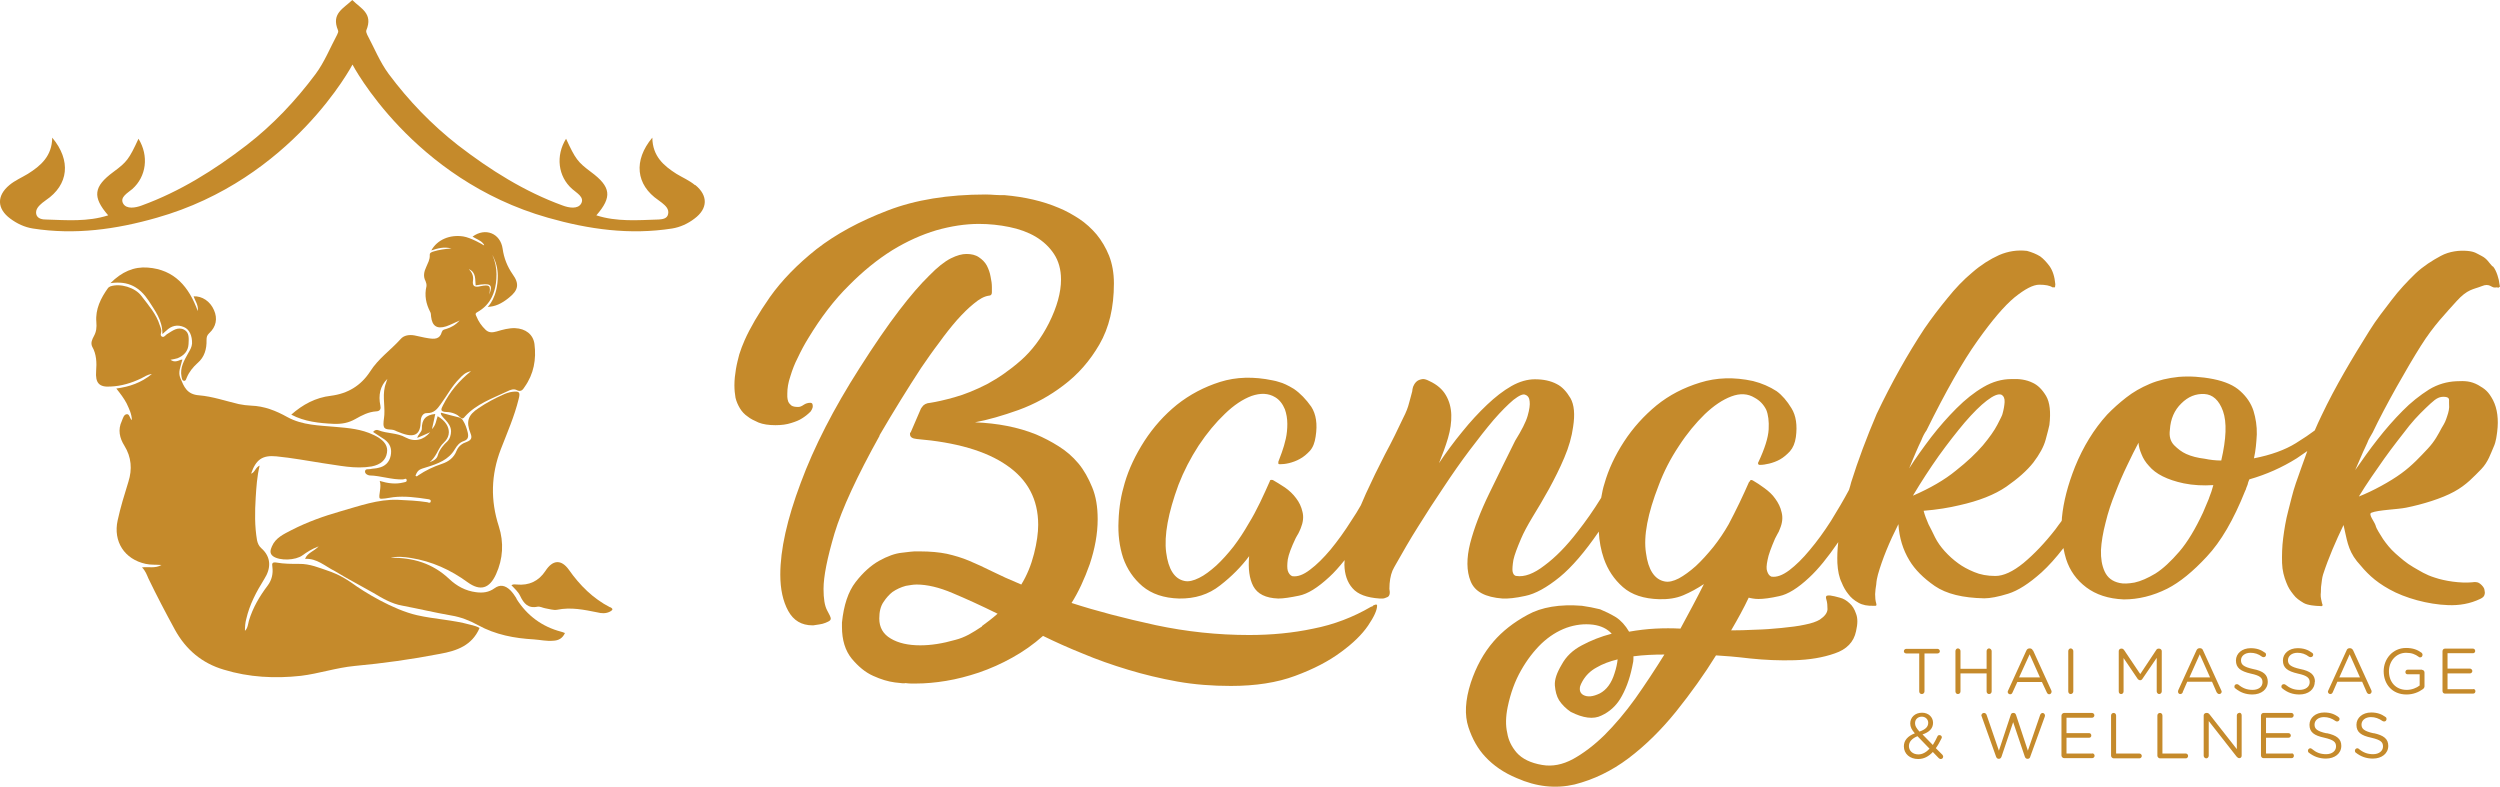
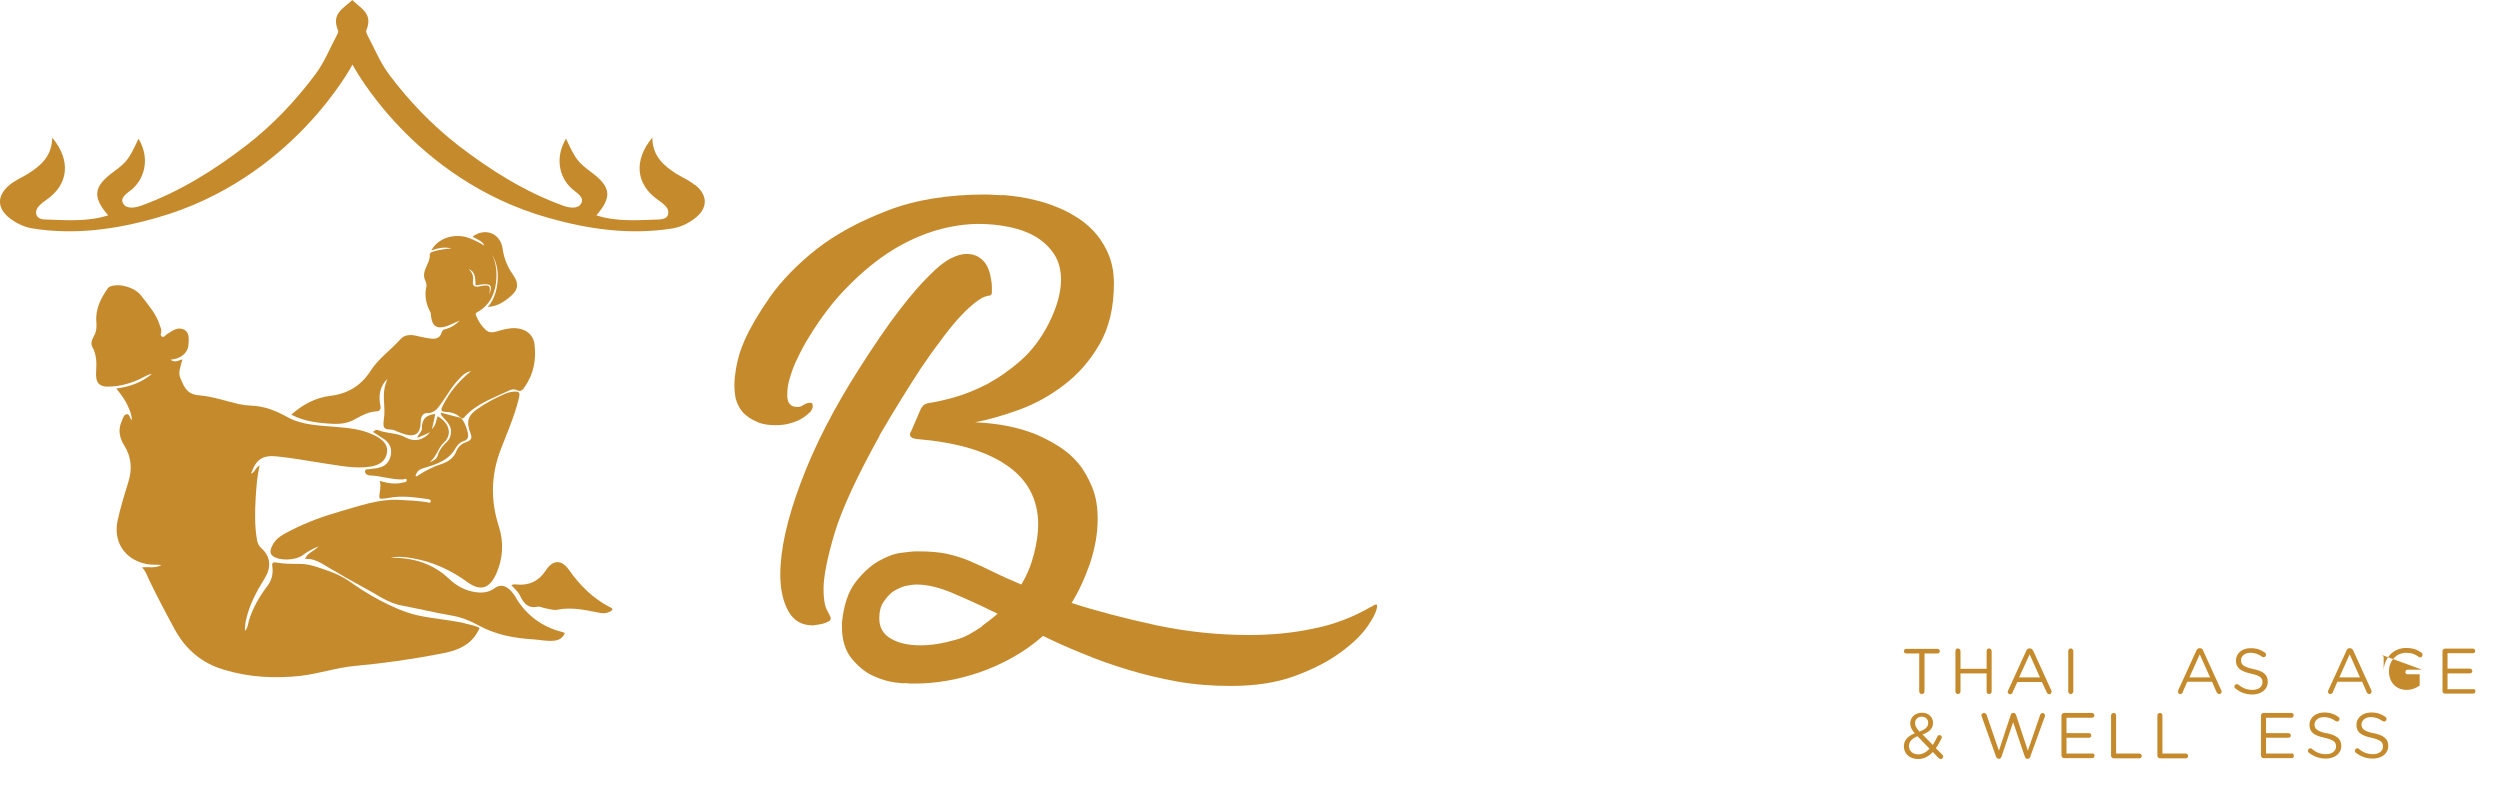
<svg xmlns="http://www.w3.org/2000/svg" xml:space="preserve" width="113.903mm" height="35.843mm" version="1.1" style="shape-rendering:geometricPrecision; text-rendering:geometricPrecision; image-rendering:optimizeQuality; fill-rule:evenodd; clip-rule:evenodd" viewBox="0 0 11390 3584">
  <defs>
    <style type="text/css">
   
    .fil0 {fill:#C58A2B}
   
  </style>
  </defs>
  <g id="Layer_x0020_1">
    <g id="_661535184">
      <g>
        <path class="fil0" d="M2353 2726c-8,-13 -18,-27 -28,-37 -24,-23 -47,-27 -72,-9 -26,19 -54,22 -84,18 -48,-6 -88,-28 -122,-60 -76,-72 -166,-98 -267,-97 30,-7 62,-4 92,1 95,15 181,54 259,111 57,41 99,29 129,-37 32,-70 36,-145 13,-217 -39,-120 -36,-236 9,-353 29,-75 62,-150 81,-228 8,-31 4,-37 -29,-33 -15,2 -29,7 -42,13 -38,17 -76,37 -111,61 -49,32 -59,61 -37,116 8,20 3,30 -17,38 -21,7 -38,19 -47,41 -12,31 -36,49 -66,59 -39,13 -75,30 -109,53 -3,3 -8,7 -12,1 11,-29 21,-29 52,-39 49,-15 99,-33 127,-81 11,-18 21,-31 42,-38 17,-6 22,-17 17,-39 -5,-20 -11,-38 -22,-55 -1,-2 -7,-10 -16,-13 -28,-7 -56,-14 -84,-22 -6,18 46,42 46,85 0,15 -5,35 -18,47 -13,11 -35,36 -42,61 -4,16 -16,25 -38,33 29,-23 37,-56 56,-80 5,-7 32,-25 32,-57 0,-24 -14,-51 -51,-73 -7,18 -7,40 -26,59 6,-27 11,-48 15,-69 -43,4 -62,25 -61,68 0,14 -17,24 -21,41 20,-9 38,-16 59,-26 -30,36 -71,46 -112,24 -39,-22 -84,-17 -124,-33 -7,-3 -17,-2 -24,8 17,12 35,22 52,34 27,20 34,45 28,74 -6,30 -26,49 -55,55 -13,4 -26,3 -38,6 -9,2 -23,-3 -24,11 0,10 11,17 21,18 51,1 100,20 152,18 6,0 15,-8 17,3 1,10 -9,9 -15,11 -36,9 -71,4 -108,-7 10,27 -7,68 0,79 4,6 41,-2 62,-5 53,-6 105,1 158,9 6,1 15,2 12,12 -2,7 -10,4 -15,2 -45,-7 -90,-9 -135,-11 -90,-3 -174,28 -259,52 -77,22 -153,49 -225,86 -34,18 -72,34 -89,74 -7,16 -12,32 5,45 31,22 103,19 134,-4 21,-15 42,-29 74,-41 -23,24 -51,29 -62,57 54,-3 90,33 136,56 2,1 31,18 39,23 14,9 107,59 136,76 40,24 84,50 131,58 79,15 144,31 224,45 43,7 84,23 122,44 80,44 166,60 255,65 29,2 58,9 88,6 24,-1 42,-11 53,-35 -8,-3 -12,-5 -17,-6 -88,-23 -156,-74 -204,-150l0 -2 0 0z" />
        <path class="fil0" d="M1901 2803c-111,-25 -245,-108 -298,-147 -54,-38 -96,-51 -104,-54 -44,-15 -88,-34 -136,-33 -35,0 -69,0 -103,-6 -19,-3 -22,3 -19,20 4,31 -3,60 -21,84 -37,49 -68,101 -86,161 -4,15 -5,34 -18,46 0,-18 1,-36 6,-54 15,-66 46,-124 82,-182 31,-48 33,-100 -14,-141 -11,-10 -16,-22 -19,-36 -11,-64 -10,-129 -6,-194 3,-48 6,-96 18,-146 -20,9 -21,31 -39,37 22,-65 52,-85 115,-79 71,7 141,20 211,31 74,10 147,28 223,15 41,-8 65,-29 70,-62 5,-29 -9,-53 -46,-74 -6,-3 -11,-5 -16,-8 -54,-26 -112,-31 -170,-36 -76,-7 -153,-7 -222,-45 -52,-29 -105,-50 -165,-52 -19,-1 -37,-3 -56,-7 -60,-14 -120,-35 -181,-40 -56,-4 -69,-40 -85,-78 -12,-27 1,-52 7,-78l0 0c0,0 2,-5 2,-7 -2,0 -5,1 -7,1l0 0c-15,6 -30,13 -47,0 11,-2 23,-4 32,-7 29,-12 48,-32 50,-64 1,-24 5,-53 -20,-66 -29,-15 -53,5 -76,19 -1,0 -2,1 -2,1 -7,5 -14,16 -22,12 -12,-5 -4,-17 -4,-26 0,-9 -4,-17 -7,-26 -16,-52 -52,-92 -84,-134 -28,-38 -97,-59 -142,-43 -3,2 -7,4 -9,6 -34,47 -59,98 -54,156 2,25 0,44 -11,64 -8,15 -16,31 -8,48 20,35 21,74 18,112 -4,53 13,74 66,70 49,-2 95,-16 139,-37 15,-7 28,-18 49,-20 -49,40 -102,58 -162,66 19,24 35,45 47,68 11,24 23,47 24,76 -11,-8 -10,-28 -23,-27 -14,1 -18,19 -23,31 -19,40 -10,78 12,113 32,52 36,107 18,164 -18,58 -36,116 -49,176 -21,96 31,177 128,198 22,5 45,3 72,5 -30,17 -58,7 -89,11 16,16 22,34 29,50 38,79 79,157 121,234 50,91 124,153 223,182 114,35 233,41 351,28 82,-10 161,-37 245,-45 130,-12 259,-30 388,-55 79,-14 147,-39 181,-118 -11,-7 -27,-11 -43,-15 -79,-22 -162,-25 -241,-43l0 0 0 0z" />
        <path class="fil0" d="M2013 1512c-9,35 -35,33 -61,29 -22,-3 -42,-9 -64,-13 -23,-4 -48,-1 -63,17 -45,50 -102,89 -139,148 -42,64 -101,100 -178,110 -70,8 -129,40 -181,86 60,32 128,39 194,42 37,1 66,-4 98,-22 30,-17 60,-33 96,-35 18,-1 21,-13 18,-26 -10,-48 -1,-90 32,-122 -2,4 -4,12 -6,18 -19,48 -5,98 -8,146 -1,19 -7,40 -2,54 6,18 33,9 50,17 6,3 13,6 19,8 74,31 98,9 99,-51 0,-17 9,-37 28,-36 33,1 48,-20 63,-41 29,-39 51,-83 86,-117 13,-14 26,-28 52,-33 -56,45 -97,95 -127,154 -9,18 -17,31 15,32 13,0 26,3 38,8 10,4 17,9 28,19 7,6 14,0 18,-6 52,-58 126,-83 193,-115 14,-7 29,-13 43,-6 19,10 28,-1 36,-14 42,-59 54,-126 45,-196 -6,-44 -41,-70 -88,-72 -29,-1 -57,7 -84,15 -18,5 -35,7 -50,-7 -19,-18 -33,-38 -43,-63 -2,-5 -7,-11 3,-17 30,-17 89,-56 89,-173 0,-30 -6,-60 -19,-89 17,31 25,64 25,95 0,101 -46,142 -46,142 33,-1 63,-14 97,-42 43,-34 48,-63 17,-106 -25,-36 -40,-74 -46,-117 -10,-70 -79,-98 -137,-55 17,11 36,16 49,32 2,2 3,5 4,7 -1,0 -2,0 -3,0 -1,-2 -59,-35 -93,-40 -61,-9 -118,15 -145,64 30,-10 58,-18 92,-9 -31,2 -57,6 -83,14 -8,3 -17,5 -16,17 1,20 -9,36 -16,53 -10,21 -15,43 -3,65 3,7 5,16 4,23 -10,42 -2,80 17,117 4,6 3,14 4,21 5,43 26,58 68,45 21,-7 39,-17 62,-27 -19,21 -39,32 -62,39 -7,2 -16,3 -18,12l-1 1 0 0zm154 -212c69,-12 80,-5 62,42 8,-41 2,-47 -41,-38 -25,6 -37,0 -33,-26 3,-21 -5,-38 -19,-52 34,15 28,46 31,74l0 0z" />
-         <path class="fil0" d="M674 1219c-64,-5 -119,19 -171,71 83,-12 134,19 175,81 28,45 62,86 62,151 11,-10 14,-13 17,-15 23,-23 51,-30 81,-17 25,10 38,40 37,75 -1,16 -9,29 -17,43 -19,34 -39,67 -31,108 2,8 2,18 12,19 8,0 9,-8 12,-15 11,-26 28,-47 49,-66 32,-27 42,-65 41,-104 0,-15 2,-22 12,-32 32,-29 39,-67 22,-105 -17,-40 -54,-65 -93,-63 7,21 23,40 19,67 -40,-110 -106,-189 -228,-198l1 0 0 0z" />
        <path class="fil0" d="M2780 2767c-78,-40 -138,-100 -188,-171 -35,-49 -74,-46 -107,5 -31,47 -75,67 -130,62 -8,0 -15,-3 -25,3 15,16 31,30 40,49 16,34 36,58 79,49 11,-2 23,5 34,7 19,3 38,10 55,7 64,-13 124,0 184,12 19,5 39,6 58,-4 12,-7 15,-12 0,-20l0 1z" />
        <path class="fil0" d="M3166 843c-25,-21 -56,-34 -84,-51 -58,-37 -109,-80 -110,-165 -87,104 -75,215 28,285 6,4 11,8 16,12 16,13 33,28 28,51 -4,23 -30,24 -44,25 -95,3 -190,11 -283,-19 73,-84 67,-130 -25,-198 -60,-45 -70,-58 -113,-151 -48,77 -37,172 28,229 20,18 57,37 41,66 -15,27 -56,20 -85,9 -173,-63 -329,-161 -477,-275 -119,-93 -224,-202 -315,-324 -40,-54 -66,-119 -98,-179 -3,-6 -6,-15 -4,-20 32,-77 -25,-99 -64,-138 -40,39 -97,61 -65,138 3,5 -1,14 -4,20 -32,60 -58,125 -98,179 -91,122 -195,232 -314,324 -148,114 -305,212 -478,275 -29,11 -70,18 -85,-9 -16,-29 21,-48 42,-66 64,-57 76,-151 28,-229 -43,93 -53,106 -114,151 -91,67 -97,114 -24,198 -94,30 -189,22 -284,19 -13,0 -39,-2 -44,-25 -4,-23 13,-38 28,-51 5,-4 11,-8 16,-12 104,-70 116,-181 29,-285 -1,84 -52,128 -111,165 -28,17 -59,30 -84,51 -59,49 -57,108 4,153 31,23 65,39 103,45 192,30 379,4 564,-49 619,-175 892,-698 892,-698 0,0 273,523 891,698 186,53 373,79 565,49 37,-6 72,-22 102,-45 61,-45 63,-105 4,-153l-2 0z" />
      </g>
      <g>
        <path class="fil0" d="M4006 1985c66,-113 130,-216 190,-308 26,-38 53,-77 82,-115 28,-39 55,-73 82,-104 27,-30 53,-56 77,-75 25,-21 47,-33 68,-36 9,0 14,-5 14,-15l0 -24c0,-14 -2,-30 -6,-48 -3,-18 -9,-34 -17,-50 -8,-15 -21,-28 -36,-38 -16,-11 -35,-15 -57,-15 -20,0 -43,6 -71,20 -28,14 -61,40 -99,79 -39,38 -85,91 -137,159 -52,68 -112,155 -180,262 -117,183 -207,358 -268,523 -62,165 -93,304 -93,418 0,66 12,121 36,165 24,44 61,66 111,66 1,0 7,0 16,-2 9,-1 19,-3 29,-5 10,-3 19,-6 26,-10 8,-4 12,-8 12,-14 0,-6 -6,-18 -17,-38 -11,-21 -16,-53 -16,-97 0,-57 17,-141 50,-253 34,-112 103,-261 206,-446l-2 1 0 0z" />
        <path class="fil0" d="M6255 2761c-3,2 -6,3 -8,3 -82,48 -171,82 -264,100 -94,20 -191,29 -292,29 -143,0 -285,-15 -426,-45 -142,-31 -269,-64 -383,-101 31,-49 59,-109 83,-177 23,-69 36,-137 36,-205 0,-56 -8,-104 -25,-145 -17,-41 -37,-78 -63,-109 -26,-31 -56,-57 -90,-78 -33,-21 -68,-39 -103,-54 -82,-33 -175,-51 -278,-55 59,-11 125,-30 198,-56 74,-27 142,-64 206,-113 65,-49 119,-110 163,-186 44,-76 66,-168 66,-278 0,-48 -8,-90 -22,-126 -15,-37 -34,-69 -57,-97 -23,-27 -49,-51 -79,-71 -31,-20 -61,-37 -93,-50 -73,-31 -155,-50 -247,-58 -15,0 -29,0 -43,-1 -14,-1 -28,-2 -43,-2 -171,0 -320,24 -447,73 -128,49 -235,107 -324,176 -87,69 -158,142 -212,218 -53,76 -91,142 -115,196 -10,22 -18,44 -25,66 -5,20 -11,42 -15,66 -4,24 -7,49 -7,74 0,21 2,40 5,57 4,17 11,33 20,48 9,15 21,28 36,38 12,10 29,18 49,27 20,8 46,12 77,12 27,0 51,-3 72,-10 20,-6 37,-13 49,-21 13,-8 26,-18 39,-31 1,-2 3,-4 5,-8 4,-7 5,-12 5,-16 0,-11 -3,-16 -11,-16 -11,0 -21,3 -30,9 -10,7 -18,10 -25,10 -15,0 -25,-2 -32,-7 -6,-5 -11,-11 -14,-18 -2,-7 -4,-14 -4,-21l0 -15c0,-24 4,-50 14,-79 9,-30 20,-58 33,-83 15,-32 31,-62 49,-91 57,-94 118,-174 184,-239 65,-66 131,-119 198,-161 67,-41 134,-71 201,-91 67,-19 132,-29 194,-29 47,0 94,5 138,14 45,9 86,24 120,44 35,21 63,47 84,79 21,32 32,71 32,116 0,59 -18,125 -55,199 -35,69 -78,126 -128,170 -50,44 -102,80 -154,108 -53,27 -102,47 -149,60 -46,13 -83,21 -109,25 -18,1 -31,8 -38,19 -4,5 -7,10 -8,14l-44 102 -3 2 0 6c0,13 10,20 31,22 178,15 315,54 410,120 95,65 143,155 143,271 0,36 -6,81 -19,132 -13,51 -32,98 -58,140 -53,-22 -97,-42 -133,-60 -36,-18 -71,-34 -104,-48 -33,-14 -67,-24 -102,-32 -34,-7 -76,-11 -123,-11l-25 0c-5,0 -24,2 -56,6 -32,3 -67,16 -105,37 -37,21 -73,53 -107,97 -34,44 -54,106 -62,184l0 20c0,60 15,108 44,144 30,36 62,63 98,79 35,16 68,26 99,30 30,4 46,5 48,3 9,1 18,2 25,2l24 0c42,0 88,-4 136,-12 49,-8 99,-21 150,-38 52,-18 102,-40 152,-68 49,-27 96,-60 140,-99 57,28 117,55 182,81 64,27 132,51 205,73 72,22 148,40 225,54 79,14 160,20 244,20 112,0 210,-15 293,-46 84,-31 153,-67 208,-108 55,-40 96,-80 124,-121 27,-40 41,-70 41,-91 0,-3 -2,-5 -5,-5 -2,0 -7,2 -14,5l0 2 0 0zm-1781 93c-22,15 -42,27 -60,37 -21,11 -41,19 -61,24 -59,17 -112,25 -160,25 -55,0 -100,-10 -135,-31 -34,-20 -52,-50 -52,-91 0,-31 6,-56 19,-75 13,-20 27,-35 41,-46 19,-13 39,-22 61,-28 9,-1 18,-3 25,-4 7,-1 15,-2 24,-2 48,0 103,13 164,39 62,26 130,57 205,94 -25,22 -49,40 -71,56l0 2 0 0z" />
-         <path class="fil0" d="M11355 1213c-16,-17 -24,-34 -47,-46 -24,-12 -32,-21 -67,-24 -34,-3 -81,1 -121,23 -39,21 -79,46 -116,81 -36,35 -74,75 -108,120 -34,45 -69,88 -101,140 -77,123 -155,253 -218,386 -11,22 -21,45 -31,68 -21,16 -49,35 -86,58 -50,31 -114,54 -191,69 8,-35 11,-72 13,-109 1,-38 -5,-74 -15,-107 -11,-34 -31,-64 -60,-90 -28,-26 -69,-44 -123,-55 -56,-11 -109,-14 -158,-10 -48,5 -92,15 -132,32 -40,17 -75,37 -107,62 -32,25 -61,51 -87,78 -60,66 -109,146 -146,237 -33,83 -53,160 -60,233 0,4 0,9 -1,14 -9,12 -19,25 -28,38 -49,63 -98,114 -146,154 -48,39 -91,59 -128,59 -37,0 -69,-6 -97,-18 -29,-12 -53,-25 -73,-40 -22,-16 -42,-34 -61,-55 -18,-20 -33,-41 -44,-63 -11,-22 -20,-42 -30,-60 -9,-21 -17,-41 -22,-61 62,-5 116,-14 162,-25 90,-20 161,-48 215,-85 53,-37 94,-73 123,-110 28,-37 47,-71 56,-104 9,-32 14,-54 17,-67 7,-59 2,-103 -15,-132 -18,-30 -38,-50 -63,-61 -27,-13 -59,-18 -96,-16 -42,0 -85,12 -126,36 -43,25 -83,57 -123,97 -40,40 -78,83 -116,132 -37,49 -71,96 -100,142 11,-26 20,-50 30,-72 9,-22 18,-40 25,-55 7,-18 15,-34 24,-46 88,-178 165,-314 232,-408 66,-93 122,-159 169,-198 47,-38 85,-58 113,-58 28,0 48,4 60,12l11 0c0,0 2,-5 2,-14 -3,-35 -12,-62 -26,-82 -14,-19 -28,-34 -43,-45 -18,-11 -38,-19 -60,-25 -43,-5 -85,1 -127,19 -42,19 -83,45 -122,79 -40,33 -78,73 -114,118 -37,45 -72,91 -105,139 -75,114 -148,243 -217,388 -46,108 -85,212 -116,311 -3,12 -6,23 -10,35 -25,47 -53,94 -82,141 -32,50 -64,94 -97,133 -32,39 -63,69 -93,92 -31,23 -58,33 -82,29 -9,-4 -15,-12 -19,-25 -4,-10 -3,-27 2,-51 4,-23 16,-55 34,-97 4,-8 7,-14 11,-21 4,-6 8,-14 11,-23 12,-28 14,-53 8,-76 -5,-23 -15,-43 -29,-62 -13,-19 -30,-34 -49,-48 -19,-14 -37,-26 -53,-35 -6,-3 -10,-3 -12,0 -1,4 -3,6 -5,6 -13,29 -27,61 -44,96 -17,35 -33,67 -49,97 -21,37 -44,71 -70,104 -27,33 -53,62 -80,87 -27,24 -53,43 -77,56 -25,13 -47,18 -65,14 -46,-9 -75,-53 -85,-130 -12,-77 8,-180 58,-308 23,-62 54,-122 92,-179 37,-57 77,-105 118,-145 41,-39 81,-66 121,-81 40,-15 75,-13 106,6 24,13 41,31 53,55 9,22 13,52 11,89 -2,38 -18,88 -47,150 -2,2 -2,5 -1,7 1,3 3,5 7,5l2 0c12,0 25,-2 42,-6 16,-4 33,-10 49,-19 16,-9 31,-22 45,-37 14,-16 23,-37 27,-65 7,-53 1,-97 -20,-131 -20,-33 -43,-60 -68,-78 -31,-20 -67,-36 -107,-46 -87,-19 -167,-16 -241,7 -75,23 -141,57 -199,104 -57,47 -107,102 -148,165 -41,63 -71,127 -89,191 -7,21 -11,43 -15,65 -35,57 -71,108 -108,155 -50,65 -100,116 -150,153 -49,38 -92,54 -129,48 -9,-1 -15,-9 -17,-22 -1,-10 0,-27 4,-51 5,-23 17,-55 35,-97 11,-26 28,-58 52,-98 24,-39 49,-81 75,-128 25,-46 49,-93 70,-143 21,-49 34,-96 40,-140 9,-57 5,-101 -12,-131 -18,-30 -38,-52 -62,-64 -28,-15 -61,-22 -100,-22 -34,0 -70,10 -107,31 -37,21 -74,50 -111,85 -38,36 -76,77 -113,123 -38,46 -73,94 -106,143 16,-39 30,-77 41,-114 11,-38 16,-73 15,-106 -1,-33 -9,-63 -25,-90 -15,-26 -40,-48 -75,-64 -15,-8 -27,-11 -36,-8 -9,2 -17,5 -24,12 -6,6 -11,14 -14,22 -2,8 -4,15 -4,21 -4,14 -8,32 -14,52 -5,21 -14,44 -27,69 -24,51 -51,107 -83,166 -31,60 -60,120 -87,179 -8,18 -16,36 -23,53 -13,23 -27,46 -42,68 -32,51 -64,95 -96,134 -32,38 -63,69 -94,92 -30,23 -57,33 -81,29 -9,-4 -16,-12 -20,-25 -3,-11 -3,-28 0,-51 4,-23 16,-55 36,-97 4,-8 8,-14 12,-21 3,-6 7,-14 11,-24 11,-27 14,-52 8,-75 -5,-23 -15,-44 -29,-62 -14,-19 -31,-35 -51,-49 -20,-13 -39,-25 -55,-34 -5,-1 -9,-1 -11,0 -2,2 -3,4 -3,6 -13,29 -27,61 -44,96 -17,35 -34,67 -52,96 -21,37 -44,72 -69,105 -26,33 -52,62 -79,87 -27,24 -53,44 -78,56 -26,13 -48,18 -66,14 -46,-9 -74,-53 -84,-130 -10,-77 9,-180 56,-308 24,-62 55,-122 92,-179 38,-57 78,-105 119,-144 41,-40 82,-67 122,-82 41,-14 77,-13 108,6 20,12 34,31 44,55 7,20 11,42 11,66 0,23 -2,46 -7,68 -5,22 -11,43 -18,62 -7,20 -13,34 -16,43l0 7c0,3 2,4 8,4l2 0c9,0 22,-1 39,-5 16,-4 33,-10 49,-19 17,-9 32,-22 46,-37 14,-16 22,-37 26,-65 9,-57 2,-102 -20,-136 -24,-34 -50,-61 -79,-81 -28,-17 -50,-27 -66,-31 -11,-4 -21,-6 -31,-8 -86,-18 -166,-16 -239,7 -73,23 -139,58 -197,104 -58,47 -107,102 -148,165 -41,64 -71,127 -90,192 -16,53 -26,110 -28,172 -3,61 4,117 21,169 18,51 47,94 88,129 42,35 97,54 167,56 72,1 134,-18 187,-60 53,-41 97,-86 132,-133 -5,57 1,103 19,137 19,35 56,54 114,56 24,0 55,-5 94,-13 40,-8 85,-36 138,-85 22,-20 46,-47 70,-77 0,7 -1,14 -1,21 1,44 13,80 37,107 24,28 65,43 124,47l14 0c5,0 13,-3 22,-7 9,-5 12,-17 8,-37 0,-33 5,-61 14,-83 5,-11 11,-21 16,-30 30,-53 63,-111 101,-171 38,-61 76,-120 116,-179 39,-59 78,-115 118,-168 40,-53 76,-99 110,-139 34,-39 64,-69 90,-91 26,-20 44,-29 55,-23 11,4 18,14 19,30 2,15 -1,37 -9,65 -8,29 -28,67 -57,114 -38,77 -78,157 -118,240 -40,82 -69,158 -87,227 -17,68 -17,126 2,173 19,48 67,73 146,79 24,1 58,-2 103,-12 45,-9 98,-38 157,-86 55,-45 115,-115 178,-207 2,44 10,85 23,123 18,51 46,94 87,130 40,35 95,53 165,55 40,1 77,-4 110,-18 33,-14 64,-31 94,-51 -33,66 -69,133 -107,203 -37,-2 -75,-2 -114,0 -40,2 -80,7 -120,14 -17,-29 -37,-51 -60,-66 -25,-15 -48,-26 -72,-36 -28,-7 -55,-12 -83,-16 -100,-8 -184,6 -247,41 -65,35 -116,76 -155,121 -46,53 -80,116 -104,188 -26,81 -29,148 -11,203 18,55 44,100 77,135 37,40 85,73 143,97 90,40 178,49 264,29 86,-22 168,-61 245,-119 77,-58 149,-129 217,-213 68,-85 129,-170 182,-256 37,2 88,6 155,14 67,7 135,10 203,8 68,-2 129,-12 183,-31 54,-18 87,-52 97,-101 8,-34 8,-60 0,-80 -7,-21 -17,-37 -30,-48 -13,-12 -27,-21 -44,-25 -17,-5 -31,-8 -44,-10 -13,-1 -19,1 -19,8 0,4 1,8 2,11 4,13 5,28 5,44 -1,17 -13,32 -35,47 -15,9 -37,17 -68,23 -31,7 -67,11 -106,15 -40,4 -79,7 -120,8 -40,2 -77,3 -110,3 31,-53 58,-102 80,-149 7,2 14,3 20,4 7,1 14,2 24,2 24,0 55,-4 95,-13 39,-8 85,-36 137,-85 40,-37 84,-91 132,-161 -4,33 -5,65 -4,95 2,36 8,66 20,90 7,18 17,36 30,52 11,15 26,28 46,39 19,11 42,15 70,14l8 0c4,0 5,-4 3,-11 -4,-13 -5,-27 -5,-42 1,-15 2,-29 5,-44 1,-16 4,-32 8,-46 20,-70 51,-146 93,-229 4,63 21,117 50,165 25,42 64,81 116,117 53,36 127,54 225,56 27,0 64,-7 109,-21 45,-14 95,-46 152,-97 32,-29 66,-67 100,-111 3,17 7,34 12,50 17,53 48,96 92,129 44,33 100,52 171,55 66,0 132,-16 198,-49 57,-29 117,-78 180,-146 64,-68 122,-167 175,-300 2,-3 4,-8 5,-13 2,-4 4,-9 6,-15 1,-7 4,-15 8,-24 77,-22 149,-54 216,-96 16,-11 32,-22 48,-33 -18,49 -35,98 -52,146 -15,43 -24,86 -35,127 -11,41 -18,85 -23,124 -5,38 -6,79 -5,113 1,34 9,63 19,88 10,26 18,37 32,55 13,18 29,28 47,39 18,11 58,14 72,14 13,0 4,3 11,0 6,-3 4,-4 1,-13 -2,-9 -7,-27 -6,-40 2,-14 0,-30 3,-45 2,-15 3,-30 8,-46 25,-77 58,-152 93,-225 15,62 18,111 61,165 44,53 78,89 148,128 71,40 177,69 267,72 51,2 101,-6 148,-29 10,-5 17,-10 19,-21 2,-10 0,-7 -1,-20 -1,-12 -21,-32 -33,-34 -12,-2 -16,-1 -23,0 -54,5 -125,-6 -169,-21 -45,-14 -67,-30 -99,-48 -33,-19 -58,-42 -81,-62 -24,-21 -43,-46 -57,-66 -13,-22 -30,-45 -34,-62 -5,-17 -35,-52 -19,-58 32,-13 119,-15 158,-23 75,-15 163,-42 219,-73 57,-31 90,-69 123,-102 32,-33 44,-73 56,-100 13,-27 15,-59 17,-71 7,-55 1,-105 -19,-144 -21,-39 -35,-50 -68,-69 -34,-18 -59,-19 -100,-17 -41,2 -83,13 -124,38 -41,26 -83,59 -120,97 -38,38 -79,85 -114,130 -35,44 -69,93 -102,140 9,-21 22,-50 30,-69 8,-20 19,-40 25,-55 5,-16 20,-38 25,-48 57,-120 159,-299 219,-394 59,-94 116,-151 164,-205 49,-54 75,-52 113,-67 37,-16 44,8 62,6 19,-3 8,5 17,-1 8,-6 4,0 2,-17 -1,-17 -13,-60 -29,-78l-3 -1 0 0zm-3985 1791c-2,18 -6,39 -14,63 -14,46 -37,76 -67,92 -31,15 -56,18 -76,7 -13,-8 -18,-20 -14,-39 2,-7 6,-15 11,-24 15,-26 36,-47 64,-62 27,-16 59,-28 96,-37l0 0zm80 179c-46,64 -93,119 -140,166 -48,47 -96,83 -143,109 -48,26 -95,35 -141,27 -53,-9 -91,-28 -116,-56 -24,-28 -38,-58 -43,-90 -8,-34 -7,-74 2,-118 13,-63 33,-118 61,-167 27,-48 59,-89 93,-122 35,-33 73,-57 114,-72 40,-14 80,-19 121,-14 37,5 65,19 85,41 -50,13 -95,31 -136,53 -42,22 -72,51 -92,88 -22,37 -33,68 -31,95 2,26 8,49 19,67 13,20 31,38 53,53 57,29 104,35 140,17 37,-17 65,-43 85,-75 24,-39 43,-88 55,-146 2,-9 4,-18 5,-25 1,-7 1,-15 1,-24 46,-6 93,-8 141,-8 -43,69 -87,136 -133,201l0 0 0 0zm1266 -926c37,-62 76,-122 117,-180 41,-57 81,-108 118,-152 38,-44 72,-78 101,-100 30,-23 52,-32 66,-27 11,6 16,17 15,34 -1,16 -4,34 -10,55 -1,5 -9,21 -23,48 -14,27 -36,58 -66,94 -31,36 -71,74 -123,115 -51,42 -117,80 -195,114l0 -1 0 0zm1348 14c-9,21 -18,42 -27,64 -35,75 -71,135 -108,178 -38,44 -74,78 -109,100 -35,21 -67,35 -95,41 -28,5 -51,6 -68,2 -33,-7 -55,-24 -68,-52 -13,-28 -18,-60 -17,-98 2,-37 9,-79 21,-125 11,-46 26,-91 44,-135 17,-44 35,-86 55,-127 19,-40 36,-74 51,-102 1,17 6,34 14,53 7,18 18,36 34,53 15,18 36,34 62,47 26,13 58,24 96,32 44,9 89,11 135,8 -5,20 -12,40 -20,60l0 1zm56 -173c-26,0 -51,-3 -75,-8 -33,-4 -61,-11 -85,-22 -20,-9 -38,-23 -55,-40 -17,-18 -23,-41 -19,-70 3,-50 21,-90 52,-120 31,-31 66,-45 105,-43 38,2 67,28 85,78 18,51 15,126 -8,225l0 0 0 0zm743 -9c37,-52 82,-109 114,-150 33,-41 69,-75 97,-101 27,-25 42,-32 66,-30 25,3 16,16 18,34 2,17 -2,35 -9,55 -7,21 -9,27 -25,53 -15,28 -31,60 -63,94 -32,34 -71,77 -121,113 -49,36 -131,81 -193,105 33,-55 80,-122 116,-173l0 0 0 0z" />
        <path class="fil0" d="M8756 3162c6,0 12,-5 12,-12l0 -173 59 0c6,0 11,-4 11,-10 0,-6 -5,-11 -11,-11l-142 0c-6,0 -11,5 -11,11 0,6 5,10 11,10l59 0 0 173c0,7 5,12 12,12l0 0z" />
        <path class="fil0" d="M9051 3150c0,7 5,12 11,12 7,0 12,-5 12,-12l0 -184c0,-6 -6,-12 -12,-12 -6,0 -11,6 -11,12l0 81 -119 0 0 -81c0,-6 -5,-12 -12,-12 -6,0 -11,6 -11,12l0 184c0,7 5,12 11,12 7,0 12,-5 12,-12l0 -82 119 0 0 82z" />
        <path class="fil0" d="M9262 2964c-3,-6 -7,-10 -14,-10l-1 0c-8,0 -12,4 -15,10l-83 182c0,0 -2,4 -2,6 0,6 5,11 11,11 6,0 9,-3 11,-8l22 -48 112 0 22 47c2,5 6,9 11,9 6,0 11,-5 11,-12 0,-1 0,-3 -1,-5l-83 -182 -1 0zm-63 122l48 -105 47 105 -95 0z" />
        <path class="fil0" d="M9446 3150l0 -184c0,-6 -6,-12 -12,-12 -6,0 -11,6 -11,12l0 184c0,7 5,12 11,12 6,0 12,-5 12,-12z" />
-         <path class="fil0" d="M9849 3150l0 -184c0,-6 -6,-11 -12,-11l-2 0c-5,0 -9,2 -11,6l-73 110 -74 -110c-2,-3 -6,-6 -10,-6l-3 0c-6,0 -11,5 -11,11l0 184c0,7 4,12 11,12 6,0 11,-5 11,-12l0 -152 65 96c3,3 6,5 11,5 4,0 7,-2 9,-5l66 -97 0 153c0,6 5,12 11,12 7,0 12,-6 12,-12l0 0z" />
        <path class="fil0" d="M9944 3154l21 -48 113 0 21 48c3,4 6,8 12,8 6,0 11,-5 11,-11 0,-2 -1,-4 -2,-6l-83 -182c-2,-6 -7,-10 -14,-10l-1 0c-8,0 -12,4 -15,10l-83 182c0,0 -1,4 -1,6 0,6 4,11 10,11 6,0 9,-3 12,-8l-1 0zm78 -173l47 105 -94 0 47 -105z" />
        <path class="fil0" d="M10332 3106l0 0c0,-32 -20,-49 -67,-58 -45,-10 -55,-21 -55,-40l0 0c0,-19 17,-34 43,-34 19,0 36,5 53,18 2,1 4,2 7,2 7,0 11,-5 11,-11 0,-5 -2,-8 -4,-9 -19,-14 -39,-21 -66,-21 -39,0 -67,24 -67,56l0 0c0,34 21,49 68,60 43,9 53,20 53,39l0 0c0,21 -18,35 -45,35 -26,0 -46,-8 -65,-24 -2,-1 -4,-2 -7,-2 -6,0 -11,4 -11,11 0,4 1,7 4,8 23,19 48,28 78,28 40,0 70,-23 70,-58l0 0z" />
-         <path class="fil0" d="M10547 3106l0 0c0,-32 -21,-49 -67,-58 -45,-10 -56,-21 -56,-40l0 0c0,-19 17,-34 43,-34 19,0 36,5 53,18 3,1 5,2 7,2 7,0 12,-5 12,-11 0,-5 -3,-8 -5,-9 -19,-14 -39,-21 -66,-21 -39,0 -67,24 -67,56l0 0c0,34 21,49 69,60 42,9 53,20 53,39l0 0c0,21 -19,35 -46,35 -26,0 -45,-8 -65,-24 -1,-1 -4,-2 -7,-2 -6,0 -11,4 -11,11 0,4 2,7 4,8 23,19 48,28 78,28 41,0 70,-23 70,-58l1 0z" />
        <path class="fil0" d="M10628 3154l21 -48 113 0 21 48c2,4 6,8 11,8 6,0 11,-5 11,-11 0,-2 0,-4 -1,-6l-83 -182c-3,-6 -8,-10 -15,-10l-1 0c-7,0 -12,4 -14,10l-83 182c0,0 -2,4 -2,6 0,6 5,11 11,11 5,0 9,-3 11,-8l0 0zm77 -173l47 105 -94 0 47 -105z" />
-         <path class="fil0" d="M11035 3051l-66 0c-6,0 -10,5 -10,11 0,6 4,10 10,10l55 0 0 51c-14,11 -36,20 -59,20 -50,0 -81,-36 -81,-85l0 0c0,-46 33,-84 78,-84 26,0 42,7 57,18 2,2 4,3 7,3 7,0 11,-5 11,-12 0,-4 -2,-7 -4,-9 -19,-14 -40,-22 -71,-22 -61,0 -102,50 -102,106l0 0c0,59 39,106 104,106 31,0 56,-11 74,-24 6,-4 8,-9 8,-14l0 -62c0,-7 -5,-12 -11,-12l0 -1z" />
+         <path class="fil0" d="M11035 3051l-66 0c-6,0 -10,5 -10,11 0,6 4,10 10,10l55 0 0 51c-14,11 -36,20 -59,20 -50,0 -81,-36 -81,-85l0 0c0,-46 33,-84 78,-84 26,0 42,7 57,18 2,2 4,3 7,3 7,0 11,-5 11,-12 0,-4 -2,-7 -4,-9 -19,-14 -40,-22 -71,-22 -61,0 -102,50 -102,106l0 0l0 -62c0,-7 -5,-12 -11,-12l0 -1z" />
        <path class="fil0" d="M11268 3140l-117 0 0 -72 102 0c6,0 11,-5 11,-11 0,-5 -5,-11 -11,-11l-102 0 0 -70 116 0c6,0 10,-5 10,-10 0,-6 -4,-11 -10,-11l-128 0c-6,0 -11,5 -11,12l0 181c0,7 5,12 11,12l129 0c6,0 10,-5 10,-11 0,-6 -4,-10 -10,-10l0 1z" />
        <path class="fil0" d="M8820 3408c9,-12 17,-27 25,-43 1,-2 2,-4 2,-6 0,-6 -5,-10 -11,-10 -5,0 -8,3 -9,6 -6,14 -14,27 -21,39l-47 -48c30,-10 48,-27 48,-53l0 0c0,-26 -21,-46 -50,-46 -32,0 -54,21 -54,49l0 0c0,16 7,29 21,45 -32,12 -50,32 -50,59l0 0c0,35 28,58 65,58 27,0 48,-12 67,-32l27 28c3,2 5,4 9,4 7,0 11,-5 11,-11 0,-4 -2,-6 -4,-9l-29 -29 0 -1zm-95 -114c0,-16 12,-29 31,-29 16,0 29,12 29,28l0 0c0,19 -14,31 -40,40 -15,-17 -20,-26 -20,-38l0 0 0 -1zm15 143c-25,0 -43,-16 -43,-38l0 0c0,-18 12,-34 39,-45l55 57c-15,16 -32,26 -51,26l0 0z" />
        <path class="fil0" d="M9307 3248c-6,0 -10,4 -12,9l-56 163 -54 -163c-2,-5 -5,-9 -11,-9l-2 0c-6,0 -10,4 -11,9l-54 163 -56 -163c-2,-5 -6,-9 -12,-9 -6,0 -12,5 -12,12 0,1 1,3 2,5l65 182c2,6 6,10 12,10l1 0c6,0 10,-4 12,-10l53 -157 53 157c2,6 6,10 12,10l2 0c5,0 10,-4 11,-10l66 -182c0,0 1,-4 1,-5 0,-6 -5,-12 -11,-12l1 0z" />
        <path class="fil0" d="M9533 3433l-118 0 0 -72 103 0c6,0 10,-4 10,-10 0,-6 -4,-11 -10,-11l-103 0 0 -70 116 0c6,0 11,-5 11,-11 0,-6 -5,-11 -11,-11l-127 0c-6,0 -12,6 -12,12l0 182c0,6 6,12 12,12l128 0c6,0 11,-5 11,-11 0,-6 -5,-11 -11,-11l1 1z" />
        <path class="fil0" d="M9747 3433l-106 0 0 -173c0,-7 -5,-12 -11,-12 -7,0 -12,5 -12,12l0 183c0,6 6,12 12,12l117 0c6,0 11,-5 11,-11 0,-6 -5,-11 -11,-11l0 0z" />
        <path class="fil0" d="M9959 3433l-107 0 0 -173c0,-7 -5,-12 -11,-12 -7,0 -12,5 -12,12l0 183c0,6 6,12 12,12l118 0c5,0 10,-5 10,-11 0,-6 -5,-11 -10,-11l0 0z" />
-         <path class="fil0" d="M10202 3248c-6,0 -11,5 -11,11l0 154 -124 -158c-3,-4 -7,-7 -12,-7l-3 0c-6,0 -12,5 -12,11l0 184c0,6 5,12 12,12 6,0 11,-6 11,-12l0 -158 127 162c4,4 7,7 12,7l1 0c6,0 10,-5 10,-11l0 -184c0,-7 -4,-12 -11,-12l0 1z" />
        <path class="fil0" d="M10441 3433l-117 0 0 -72 102 0c6,0 11,-4 11,-10 0,-6 -5,-11 -11,-11l-102 0 0 -70 116 0c5,0 10,-5 10,-11 0,-6 -5,-11 -10,-11l-128 0c-6,0 -11,6 -11,12l0 182c0,6 5,12 11,12l129 0c6,0 10,-5 10,-11 0,-6 -4,-11 -10,-11l0 1z" />
        <path class="fil0" d="M10600 3341c-45,-10 -55,-21 -55,-40l0 0c0,-19 17,-34 43,-34 19,0 36,6 53,18 2,1 4,2 7,2 6,0 11,-5 11,-11 0,-5 -3,-8 -5,-9 -18,-14 -38,-21 -65,-21 -39,0 -67,24 -67,56l0 0c0,34 21,49 68,59 43,10 53,20 53,40l0 0c0,20 -18,35 -45,35 -27,0 -46,-8 -65,-24 -2,-2 -5,-3 -7,-3 -6,0 -11,5 -11,11 0,4 1,7 4,9 23,18 48,27 78,27 40,0 70,-23 70,-58l0 0c0,-32 -21,-48 -67,-58l0 1z" />
        <path class="fil0" d="M10815 3341c-45,-10 -56,-21 -56,-40l0 0c0,-19 17,-34 43,-34 19,0 36,6 53,18 2,1 5,2 7,2 7,0 11,-5 11,-11 0,-5 -2,-8 -4,-9 -19,-14 -39,-21 -66,-21 -39,0 -67,24 -67,56l0 0c0,34 21,49 68,59 43,10 53,20 53,40l0 0c0,20 -18,35 -45,35 -26,0 -46,-8 -65,-24 -2,-2 -4,-3 -7,-3 -6,0 -11,5 -11,11 0,4 1,7 4,9 23,18 48,27 78,27 40,0 70,-23 70,-58l0 0c0,-32 -21,-48 -67,-58l1 1z" />
      </g>
    </g>
  </g>
</svg>